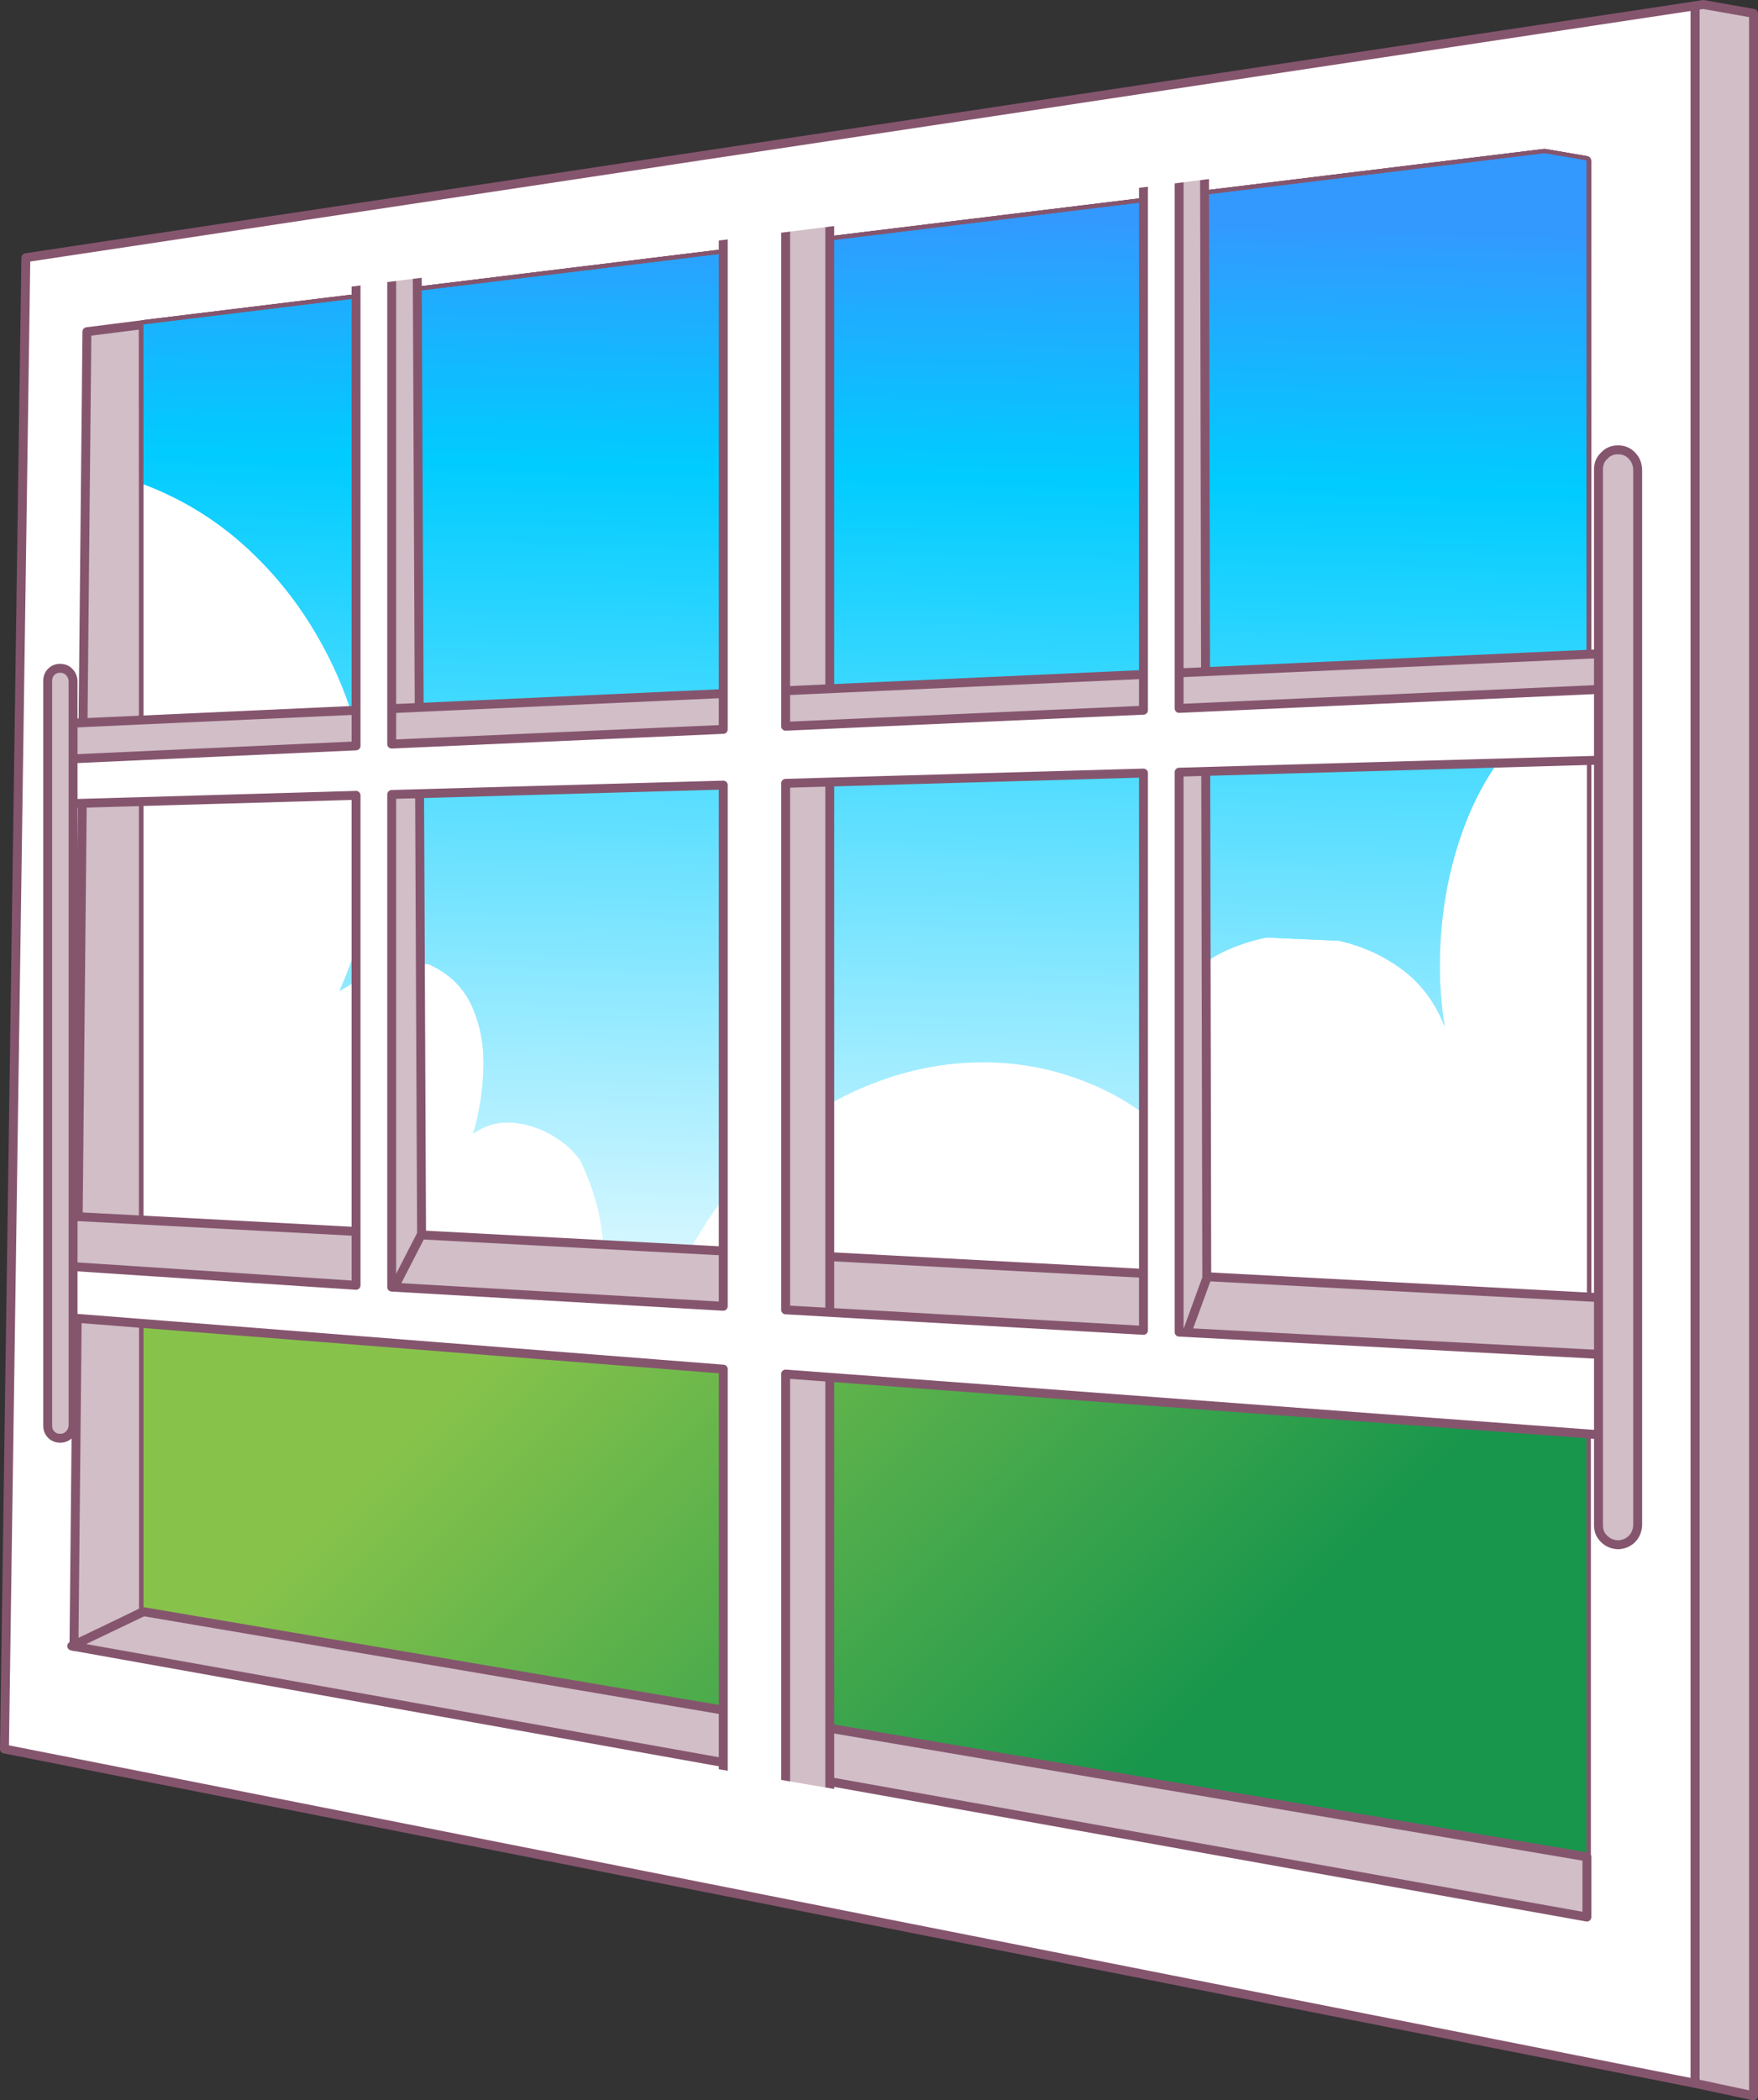
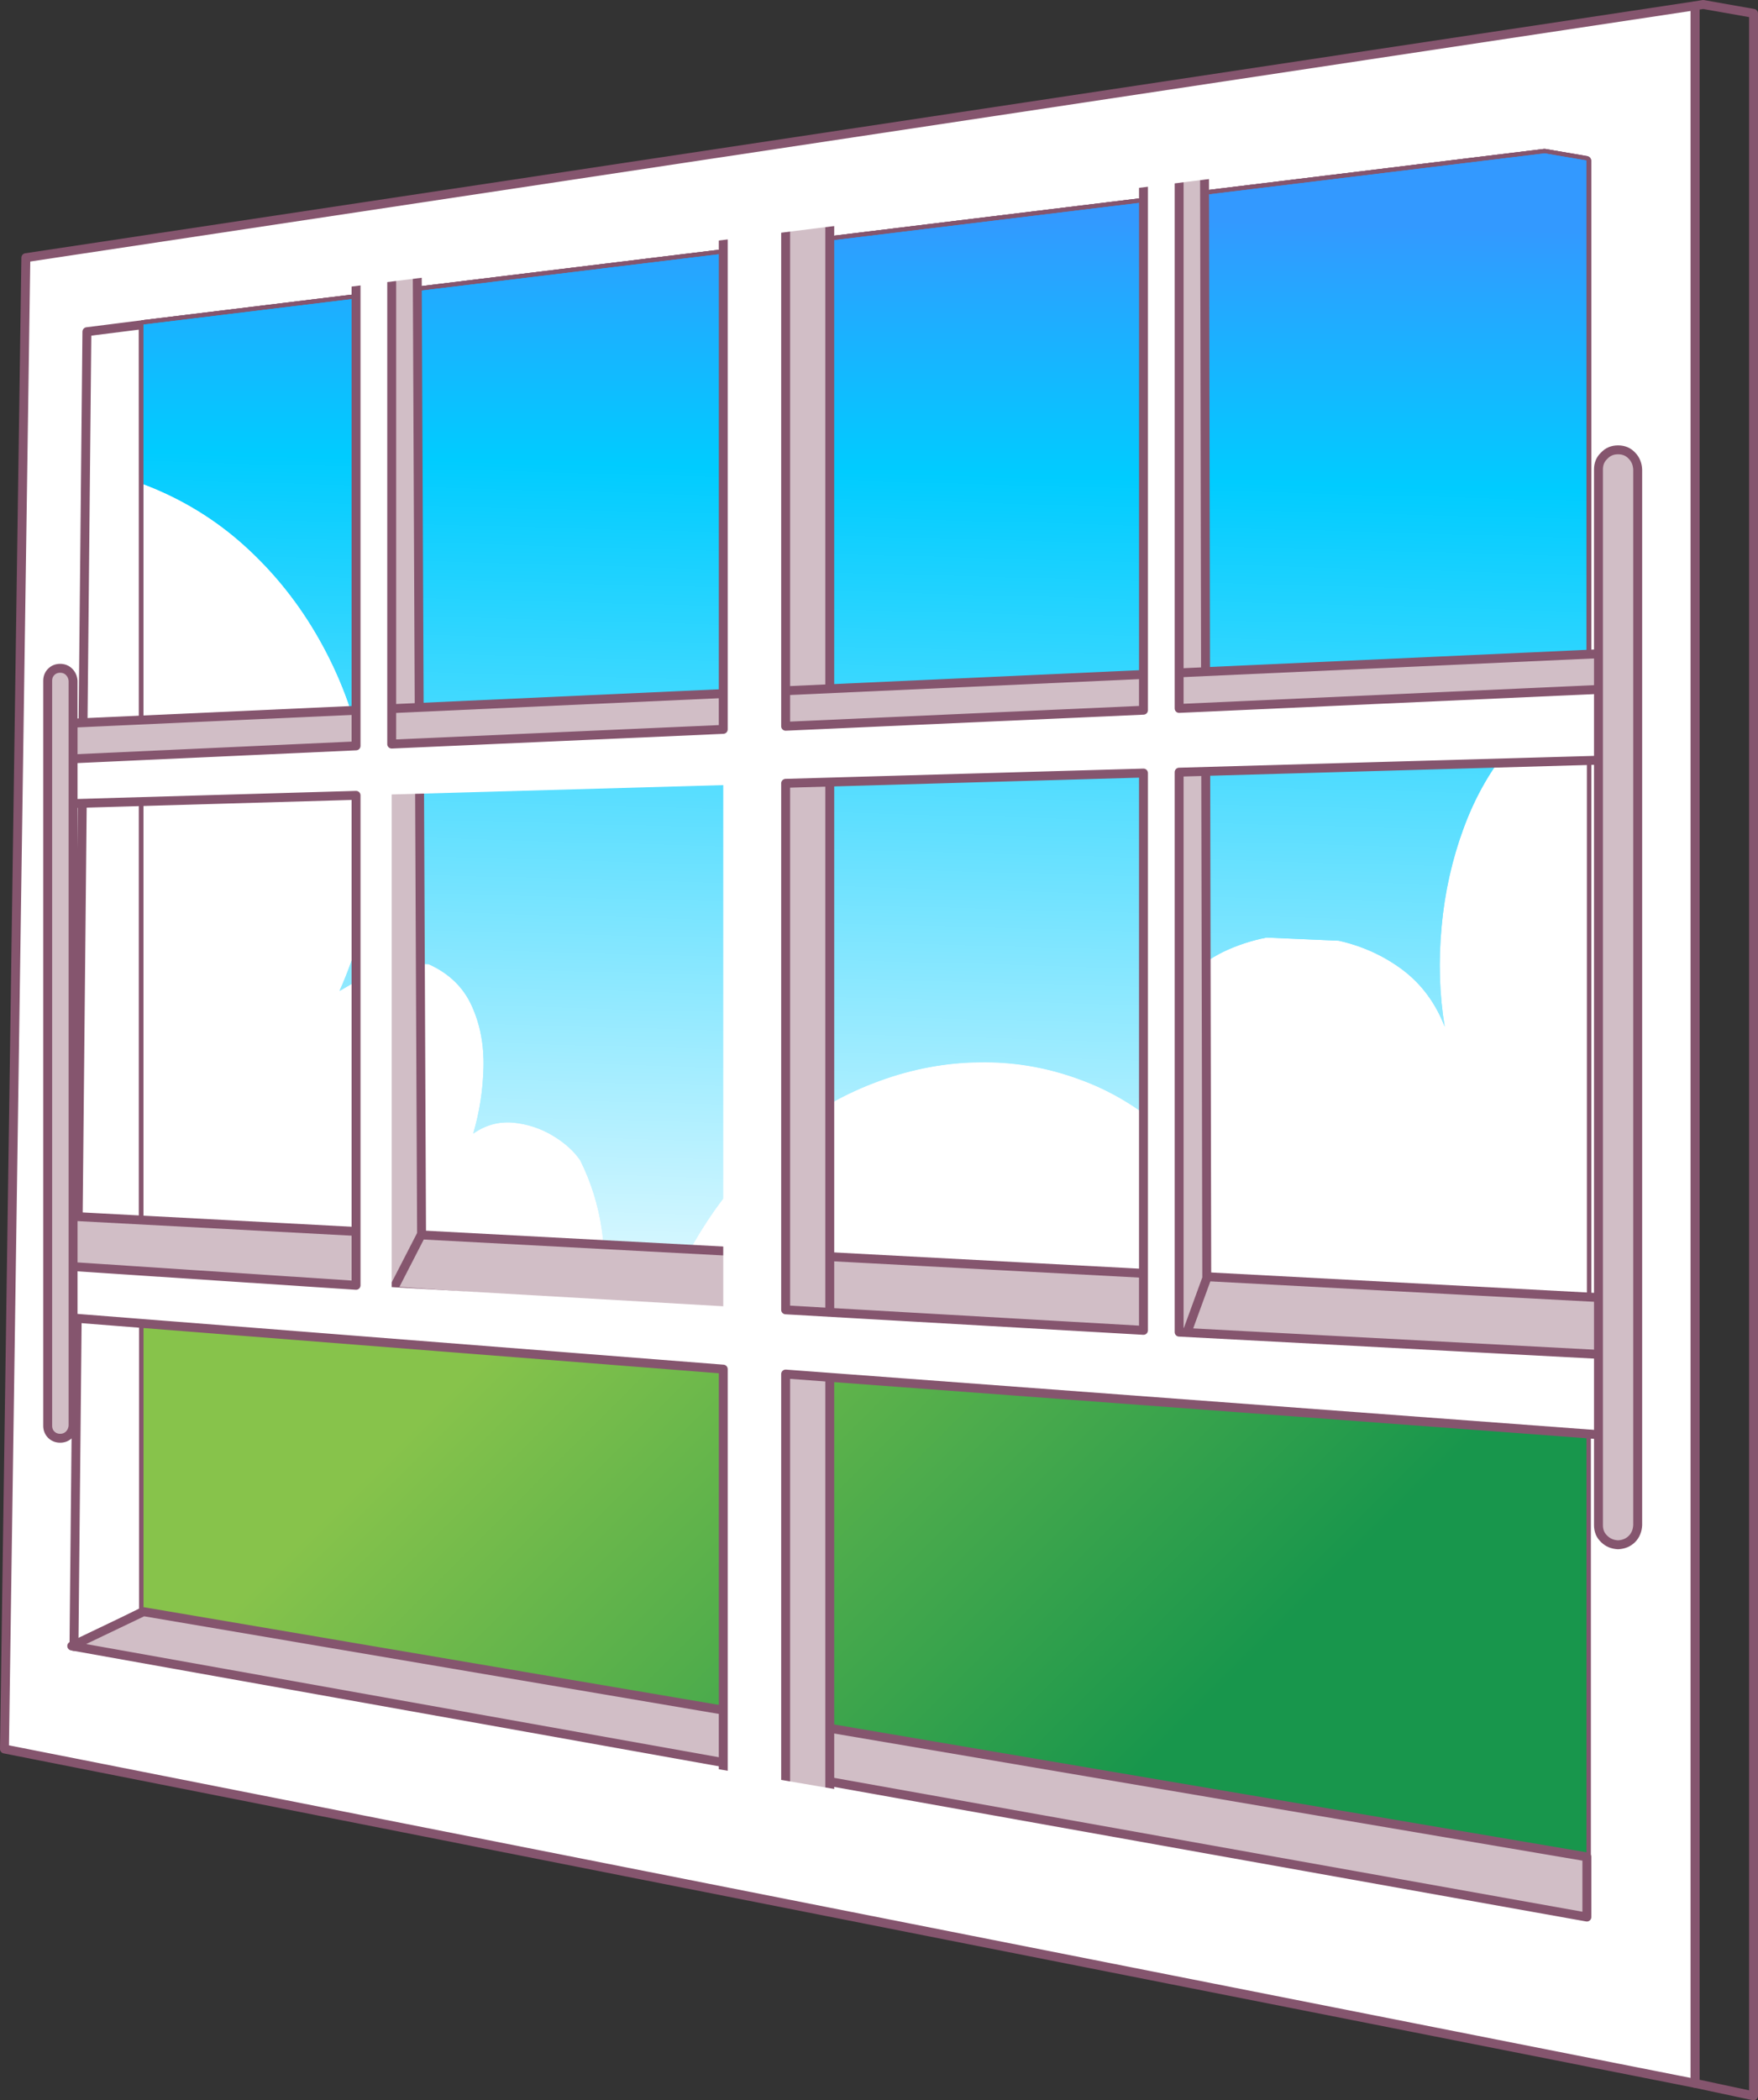
<svg xmlns="http://www.w3.org/2000/svg" height="235.55px" width="197.25px">
  <rect width="100%" height="100%" fill="#333333" stroke="none" />
  <g transform="matrix(1.0, 0.0, 0.0, 1.0, 110.3, 110.4)">
    <path d="M-109.8 85.75 L-107.4 -81.5 79.9 -109.75 79.9 123.25 -109.8 85.75 M67.75 -92.35 L63.0 -93.2 -94.2 -74.0 -94.2 32.4 67.75 41.6 67.75 -92.35" fill="#ffffff" fill-rule="evenodd" stroke="none" />
    <path d="M67.75 -92.35 L67.75 41.6 -94.2 32.4 -94.2 -74.0 63.0 -93.2 67.75 -92.35 M-109.8 85.75 L79.9 123.25 79.9 -109.75 -107.4 -81.5 -109.8 85.75" fill="none" stroke="#85556e" stroke-linecap="round" stroke-linejoin="round" stroke-width="1.0" />
-     <path d="M79.9 -109.75 L80.8 -109.9 86.45 -108.9 86.45 124.65 79.9 123.25 79.9 -109.75" fill="#d1bec6" fill-rule="evenodd" stroke="none" />
    <path d="M79.9 -109.75 L79.9 123.25 86.45 124.65 86.45 -108.9 80.8 -109.9 79.9 -109.75 Z" fill="none" stroke="#85556e" stroke-linecap="round" stroke-linejoin="round" stroke-width="1.0" />
-     <path d="M-100.55 -73.2 L-94.2 -74.0 -94.05 70.25 -102.0 74.25 -100.55 -73.2" fill="#d1bec6" fill-rule="evenodd" stroke="none" />
    <path d="M-100.55 -73.2 L-102.0 74.25 -94.05 70.25 -94.2 -74.0 -100.55 -73.2 Z" fill="none" stroke="#85556e" stroke-linecap="round" stroke-linejoin="round" stroke-width="1.0" />
    <path d="M-94.2 75.05 L-94.2 -74.0 63.0 -93.2 67.7 -92.4 67.7 104.3 -94.2 75.05" fill="url(#gradient0)" fill-rule="evenodd" stroke="none" />
    <path d="M-94.2 75.05 L67.7 104.3 67.7 -92.4 63.0 -93.2 -94.2 -74.0 -94.2 75.05 Z" fill="none" stroke="#85556e" stroke-linecap="round" stroke-linejoin="round" stroke-width="1.0" />
    <path d="M67.7 -92.4 L67.7 41.6 -94.2 32.4 -94.2 -74.0 63.0 -93.2 67.7 -92.4" fill="#ffffff" fill-rule="evenodd" stroke="none" />
    <path d="M67.7 -92.4 L63.0 -93.2 -94.2 -74.0 -94.2 32.4 67.7 41.6 67.7 -92.4 Z" fill="none" stroke="#85556e" stroke-linecap="round" stroke-linejoin="round" stroke-width="1.0" />
    <path d="M63.0 -93.2 L67.7 -92.4 67.7 41.6 -94.2 32.4 -94.2 -74.0 63.0 -93.2" fill="url(#gradient1)" fill-rule="evenodd" stroke="none" />
    <path d="M51.8 4.75 Q50.9 -0.7 51.45 -6.5 52.0 -12.3 53.95 -17.6 55.95 -22.95 59.35 -26.95 62.8 -30.95 67.75 -32.8 L67.75 41.6 -35.7 35.7 Q-33.5 30.15 -30.1 25.3 -26.65 20.45 -22.2 16.75 -17.2 12.85 -11.65 10.8 -6.05 8.8 -0.35 8.7 5.35 8.65 10.7 10.6 16.05 12.5 20.6 16.55 19.45 14.65 19.25 12.2 19.05 9.75 19.5 7.3 19.95 4.8 20.8 2.75 21.35 0.7 23.0 -0.9 24.65 -2.5 26.95 -3.65 29.25 -4.75 31.8 -5.25 L39.9 -4.9 Q43.9 -4.0 47.05 -1.65 50.25 0.75 51.8 4.75" fill="#ffffff" fill-rule="evenodd" stroke="none" />
    <path d="M-94.2 -56.1 Q-87.75 -53.65 -82.75 -49.1 -77.8 -44.6 -74.45 -38.65 -71.1 -32.75 -69.65 -26.0 -68.15 -19.3 -68.75 -12.45 -69.35 -5.65 -72.2 0.7 L-68.95 -1.15 Q-67.2 -2.05 -65.45 -2.4 L-62.2 -2.3 Q-58.75 -0.7 -57.35 2.45 -55.95 5.55 -56.05 9.35 -56.15 13.15 -57.2 16.7 -55.15 15.3 -52.75 15.5 -50.35 15.7 -48.3 16.95 -46.25 18.15 -45.2 19.7 -43.4 23.35 -42.8 27.35 -42.2 31.3 -42.75 35.3 L-94.2 32.35 -94.2 -56.1" fill="#ffffff" fill-rule="evenodd" stroke="none" />
    <path d="M67.7 50.65 L67.7 97.85 -94.2 70.3 -94.2 38.1 67.7 50.65" fill="url(#gradient2)" fill-rule="evenodd" stroke="none" />
    <path d="M63.0 -93.2 L67.7 -92.4 67.7 -32.8 Q62.8 -30.95 59.35 -26.95 55.9 -22.95 53.95 -17.6 51.95 -12.3 51.45 -6.45 50.9 -0.65 51.8 4.75 50.25 0.75 47.05 -1.65 43.9 -4.0 39.9 -4.9 L31.8 -5.25 Q29.25 -4.75 26.95 -3.65 24.65 -2.5 23.0 -0.9 21.35 0.75 20.8 2.75 19.95 4.8 19.5 7.3 19.05 9.75 19.25 12.2 19.45 14.65 20.6 16.55 16.05 12.5 10.65 10.6 5.3 8.65 -0.4 8.75 -6.1 8.8 -11.65 10.85 -17.2 12.85 -22.2 16.75 -26.65 20.45 -30.1 25.3 -33.5 30.15 -35.7 35.7 L-42.75 35.3 Q-42.2 31.3 -42.8 27.35 -43.4 23.35 -45.2 19.75 -46.25 18.2 -48.3 16.95 -50.35 15.75 -52.75 15.5 -55.15 15.3 -57.2 16.75 -56.15 13.15 -56.05 9.35 -55.95 5.55 -57.35 2.45 -58.75 -0.7 -62.2 -2.25 L-65.45 -2.4 -68.95 -1.15 -72.2 0.75 Q-69.35 -5.6 -68.75 -12.45 -68.15 -19.3 -69.65 -26.0 -71.1 -32.7 -74.45 -38.65 -77.8 -44.6 -82.75 -49.1 -87.75 -53.65 -94.2 -56.1 L-94.2 -74.0 63.0 -93.2" fill="url(#gradient3)" fill-rule="evenodd" stroke="none" />
    <path d="M70.5 35.2 L70.5 44.2 -103.4 31.7 -103.4 25.95 70.5 35.2" fill="#d1bec6" fill-rule="evenodd" stroke="none" />
    <path d="M70.5 35.2 L-103.4 25.95 -103.4 31.7 70.5 44.2 70.5 35.2 Z" fill="none" stroke="#85556e" stroke-linecap="round" stroke-linejoin="round" stroke-width="1.0" />
    <path d="M67.75 97.85 L67.75 104.6 -102.25 74.2 -94.2 70.35 67.75 97.85" fill="#d1bec6" fill-rule="evenodd" stroke="none" />
    <path d="M67.75 97.85 L-94.2 70.35 -102.25 74.2 67.75 104.6 67.75 97.85 Z" fill="none" stroke="#85556e" stroke-linecap="round" stroke-linejoin="round" stroke-width="1.0" />
    <path d="M-17.2 -90.25 L-17.2 91.75 -24.2 91.75 -24.2 -90.25 -17.2 -90.25" fill="#d1bec6" fill-rule="evenodd" stroke="none" />
    <path d="M-17.2 -90.25 L-17.2 91.75 -24.2 91.75 -24.2 -90.25 -17.2 -90.25 Z" fill="none" stroke="#85556e" stroke-linecap="round" stroke-linejoin="round" stroke-width="1.0" />
    <path d="M20.85 -91.5 L24.85 -91.5 25.1 32.95 20.85 44.6 20.85 -91.5" fill="#d1bec6" fill-rule="evenodd" stroke="none" />
    <path d="M20.85 -91.5 L20.85 44.6 25.1 32.95 24.85 -91.5 20.85 -91.5 Z" fill="none" stroke="#85556e" stroke-linecap="round" stroke-linejoin="round" stroke-width="1.0" />
    <path d="M-67.5 -83.25 L-63.5 -83.25 -63.0 28.0 -67.5 36.75 -67.5 -83.25" fill="#d1bec6" fill-rule="evenodd" stroke="none" />
    <path d="M-67.5 -83.25 L-67.5 36.75 -63.0 28.0 -63.5 -83.25 -67.5 -83.25 Z" fill="none" stroke="#85556e" stroke-linecap="round" stroke-linejoin="round" stroke-width="1.0" />
    <path d="M-103.2 -29.25 L72.8 -37.25 72.8 -29.25 -103.2 -24.25 -103.2 -29.25" fill="#d1bec6" fill-rule="evenodd" stroke="none" />
    <path d="M-103.2 -29.25 L72.8 -37.25 72.8 -29.25 -103.2 -24.25" fill="none" stroke="#85556e" stroke-linecap="round" stroke-linejoin="round" stroke-width="1.0" />
    <path d="M-29.15 -22.35 L-66.35 -21.3 -66.35 33.95 -29.15 36.1 -29.15 -22.35 M18.0 -23.7 L-22.15 -22.55 -22.15 36.5 18.0 38.8 18.0 -23.7 M72.85 -33.25 L72.85 -25.25 22.0 -23.8 22.0 39.0 71.05 41.6 71.05 50.65 -22.15 43.7 -22.15 91.75 -29.15 91.75 -29.15 43.15 -103.6 37.3 -103.6 31.55 -70.35 33.75 -70.35 -21.2 -103.15 -20.25 -103.15 -25.25 -70.35 -26.75 -70.35 -83.25 -66.35 -83.25 -66.35 -26.95 -29.15 -28.6 -29.15 -90.25 -22.15 -90.25 -22.15 -28.95 18.0 -30.75 18.0 -91.5 22.0 -91.5 22.0 -30.95 72.85 -33.25" fill="#ffffff" fill-rule="evenodd" stroke="none" />
-     <path d="M72.85 -33.25 L22.0 -30.95 22.0 -91.5 18.0 -91.5 18.0 -30.75 -22.15 -28.95 -22.15 -90.25 -29.15 -90.25 -29.15 -28.6 -66.35 -26.95 -66.35 -83.25 -70.35 -83.25 -70.35 -26.75 -103.15 -25.25 -103.15 -20.25 -70.35 -21.2 -70.35 33.75 -103.6 31.55 -103.6 37.3 -29.15 43.15 -29.15 91.75 -22.15 91.75 -22.15 43.7 71.05 50.65 71.05 41.6 22.0 39.0 22.0 -23.8 72.85 -25.25 72.85 -33.25 M18.0 -23.7 L18.0 38.8 -22.15 36.5 -22.15 -22.55 18.0 -23.7 M-29.15 -22.35 L-29.15 36.1 -66.35 33.95 -66.35 -21.3 -29.15 -22.35" fill="none" stroke="#85556e" stroke-linecap="round" stroke-linejoin="round" stroke-width="1.0" />
+     <path d="M72.85 -33.25 L22.0 -30.95 22.0 -91.5 18.0 -91.5 18.0 -30.75 -22.15 -28.95 -22.15 -90.25 -29.15 -90.25 -29.15 -28.6 -66.35 -26.95 -66.35 -83.25 -70.35 -83.25 -70.35 -26.75 -103.15 -25.25 -103.15 -20.25 -70.35 -21.2 -70.35 33.75 -103.6 31.55 -103.6 37.3 -29.15 43.15 -29.15 91.75 -22.15 91.75 -22.15 43.7 71.05 50.65 71.05 41.6 22.0 39.0 22.0 -23.8 72.85 -25.25 72.85 -33.25 M18.0 -23.7 L18.0 38.8 -22.15 36.5 -22.15 -22.55 18.0 -23.7 M-29.15 -22.35 " fill="none" stroke="#85556e" stroke-linecap="round" stroke-linejoin="round" stroke-width="1.0" />
    <path d="M-13.4 90.8 L-11.35 96.95 -33.5 93.65 -32.7 87.5 -13.4 90.8" fill="#ffffff" fill-rule="evenodd" stroke="none" />
    <path d="M29.6 -99.85 L29.6 -90.85 -75.35 -77.7 -75.75 -83.85 29.6 -99.85" fill="#ffffff" fill-rule="evenodd" stroke="none" />
    <path d="M73.45 -57.75 L73.45 60.65 Q73.4 61.6 72.8 62.2 72.2 62.8 71.25 62.85 70.3 62.8 69.7 62.2 69.05 61.6 69.05 60.65 L69.05 -57.75 Q69.05 -58.7 69.7 -59.3 70.3 -59.95 71.25 -59.95 72.2 -59.95 72.8 -59.3 73.4 -58.7 73.45 -57.75" fill="#d1bec6" fill-rule="evenodd" stroke="none" />
    <path d="M73.45 -57.75 L73.45 60.65 Q73.4 61.6 72.8 62.2 72.2 62.8 71.25 62.85 70.3 62.8 69.7 62.2 69.05 61.6 69.05 60.65 L69.05 -57.75 Q69.05 -58.7 69.7 -59.3 70.3 -59.95 71.25 -59.95 72.2 -59.95 72.8 -59.3 73.4 -58.7 73.45 -57.75 Z" fill="none" stroke="#85556e" stroke-linecap="round" stroke-linejoin="round" stroke-width="1.0" />
    <path d="M-102.1 -34.05 L-102.1 49.5 Q-102.15 50.1 -102.55 50.5 -102.95 50.9 -103.55 50.9 -104.15 50.9 -104.55 50.5 -104.95 50.1 -104.95 49.5 L-104.95 -34.05 Q-104.95 -34.65 -104.55 -35.05 -104.15 -35.45 -103.55 -35.45 -102.95 -35.45 -102.55 -35.05 -102.15 -34.65 -102.1 -34.05" fill="#d1bec6" fill-rule="evenodd" stroke="none" />
    <path d="M-102.1 -34.05 L-102.1 49.5 Q-102.15 50.1 -102.55 50.5 -102.95 50.9 -103.55 50.9 -104.15 50.9 -104.55 50.5 -104.95 50.1 -104.95 49.5 L-104.95 -34.05 Q-104.95 -34.65 -104.55 -35.05 -104.15 -35.45 -103.55 -35.45 -102.95 -35.45 -102.55 -35.05 -102.15 -34.65 -102.1 -34.05 Z" fill="none" stroke="#85556e" stroke-linecap="round" stroke-linejoin="round" stroke-width="1.0" />
  </g>
  <defs>
    <linearGradient gradientTransform="matrix(0.005, -0.161, 0.161, 0.005, -14.35, 50.05)" gradientUnits="userSpaceOnUse" id="gradient0" spreadMethod="pad" x1="-819.2" x2="819.2">
      <stop offset="0.239" stop-color="#ffffff" />
      <stop offset="0.835" stop-color="#00ccff" />
      <stop offset="1.0" stop-color="#3399ff" />
    </linearGradient>
    <linearGradient gradientTransform="matrix(0.003, -0.11, 0.11, 0.003, -13.85, 3.8)" gradientUnits="userSpaceOnUse" id="gradient1" spreadMethod="pad" x1="-819.2" x2="819.2">
      <stop offset="0.239" stop-color="#ffffff" />
      <stop offset="0.835" stop-color="#00ccff" />
      <stop offset="1.0" stop-color="#3399ff" />
    </linearGradient>
    <linearGradient gradientTransform="matrix(0.045, 0.045, -0.045, 0.045, -8.6, 65.15)" gradientUnits="userSpaceOnUse" id="gradient2" spreadMethod="pad" x1="-819.2" x2="819.2">
      <stop offset="0.02" stop-color="#87c34b" />
      <stop offset="0.835" stop-color="#18964c" />
    </linearGradient>
    <linearGradient gradientTransform="matrix(0.003, -0.108, 0.108, 0.003, -14.95, 1.8)" gradientUnits="userSpaceOnUse" id="gradient3" spreadMethod="pad" x1="-819.2" x2="819.2">
      <stop offset="0.239" stop-color="#ffffff" />
      <stop offset="0.835" stop-color="#00ccff" />
      <stop offset="1.0" stop-color="#3399ff" />
    </linearGradient>
  </defs>
</svg>